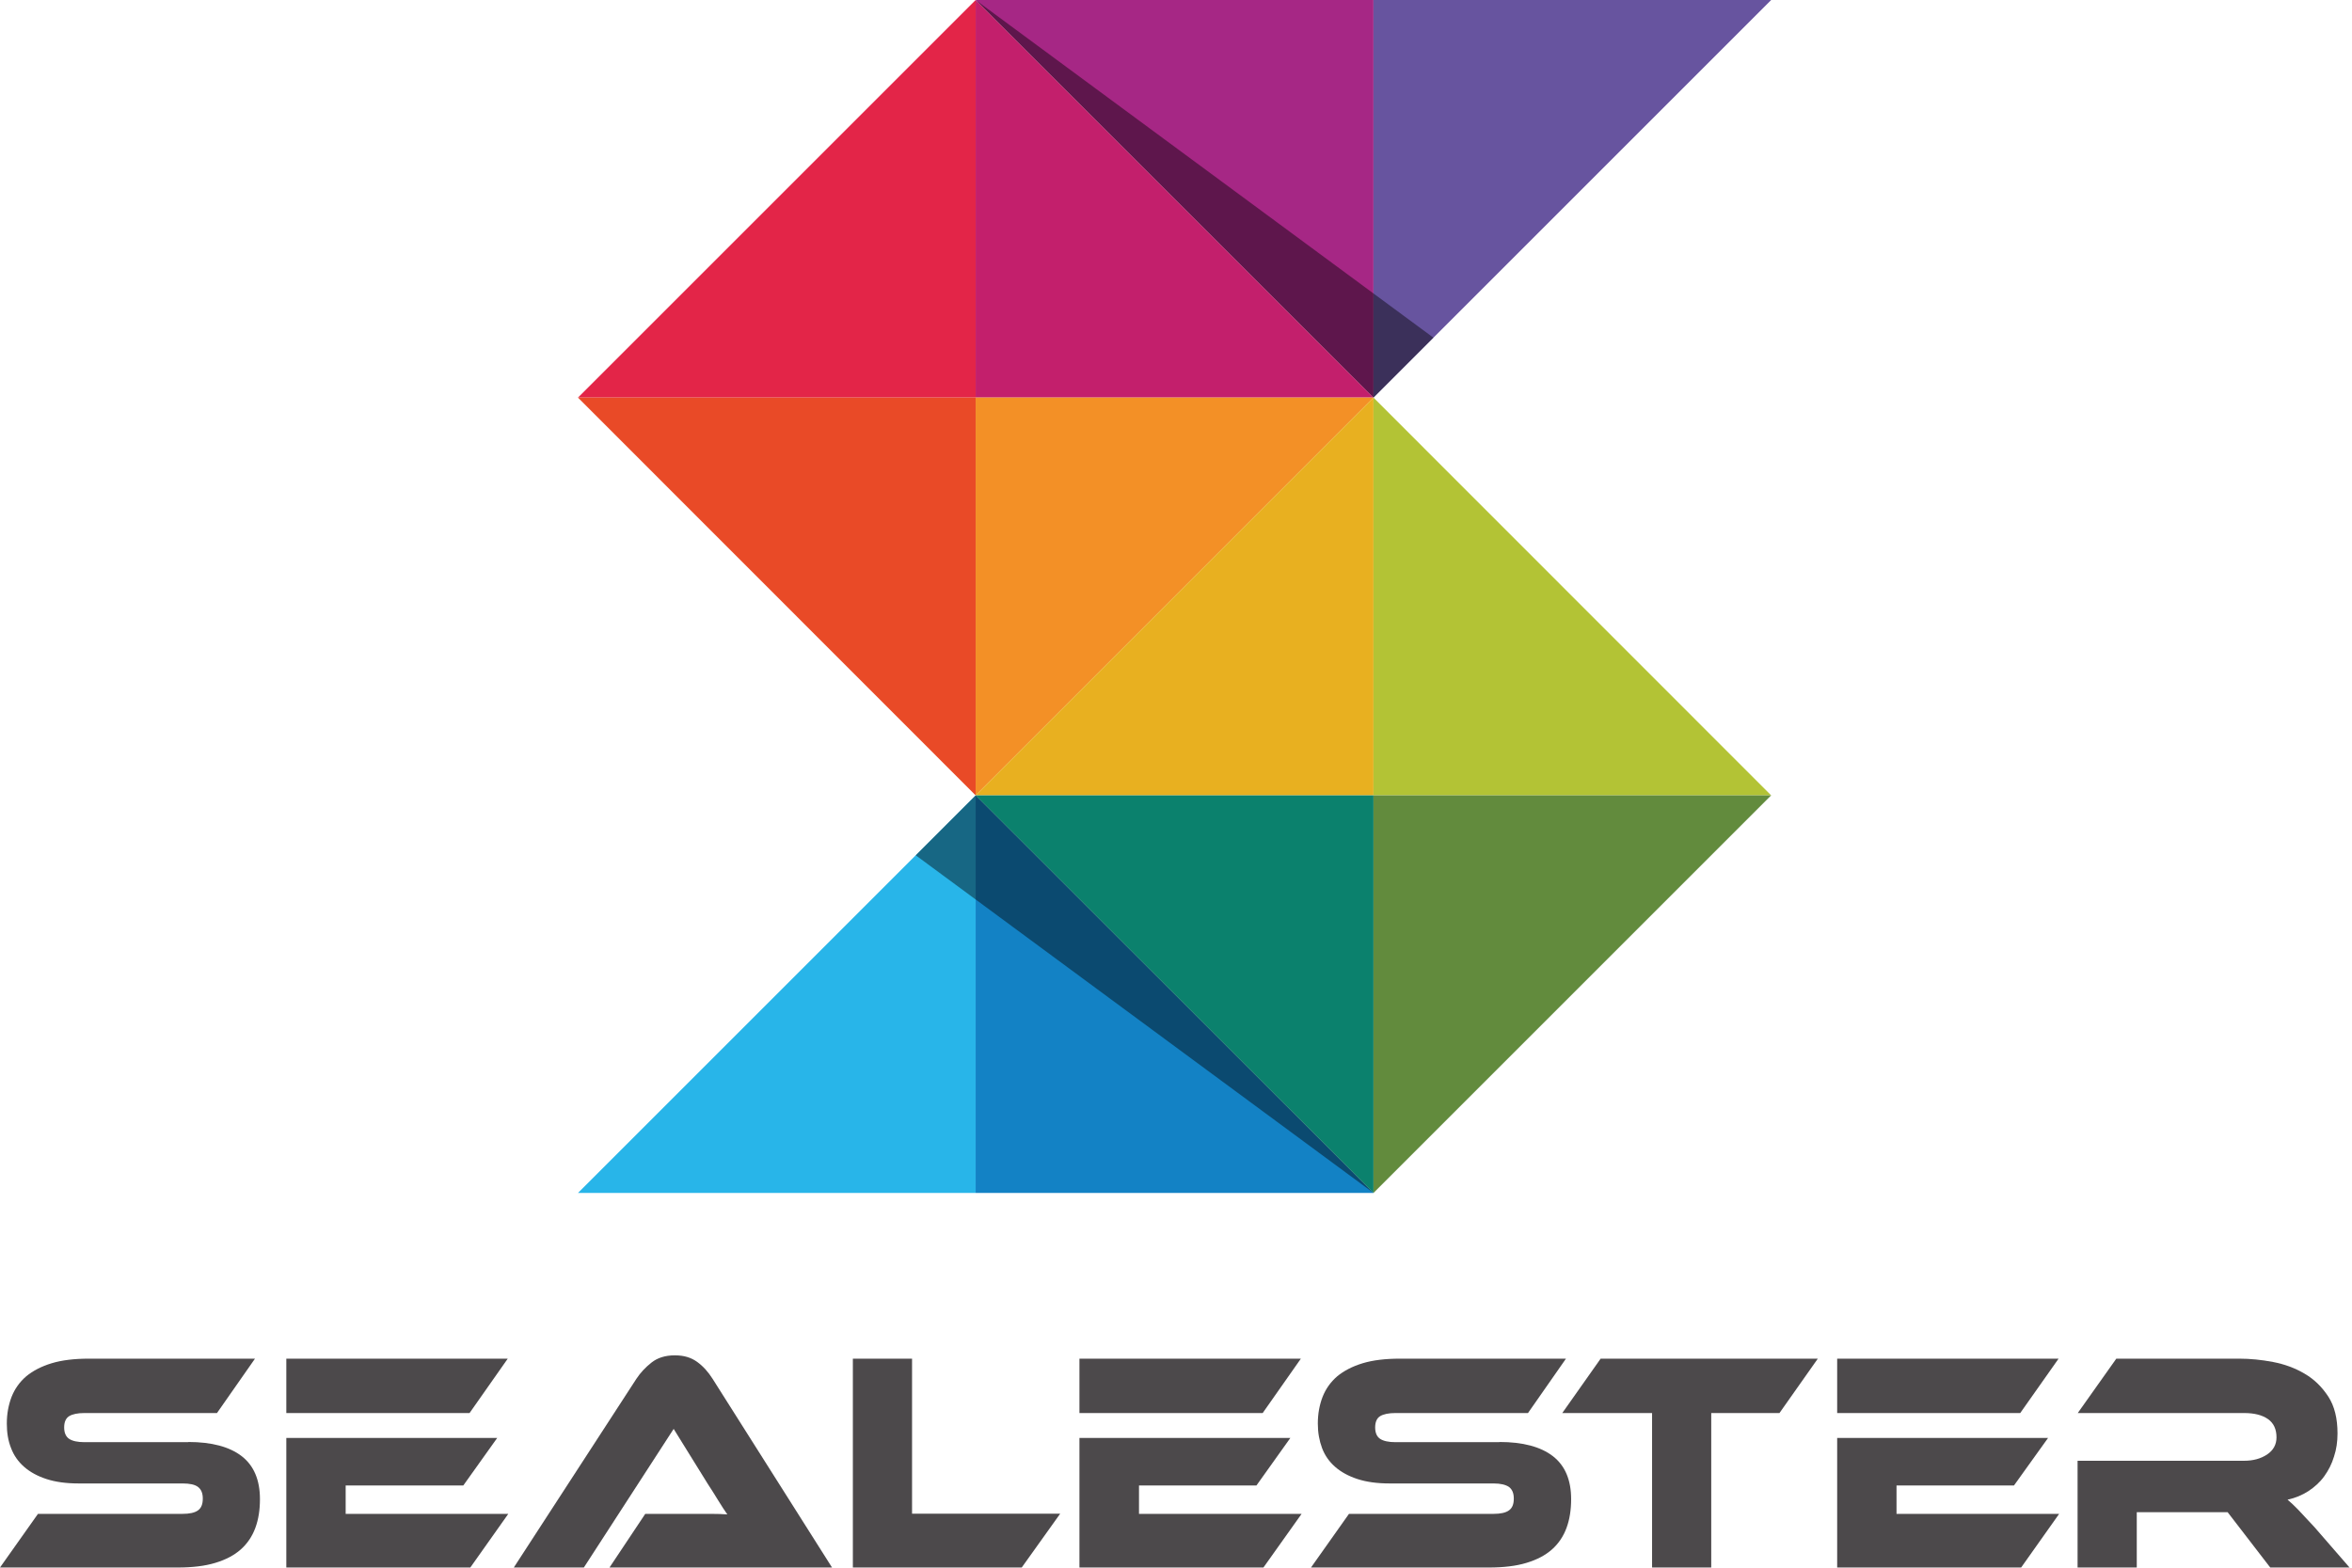
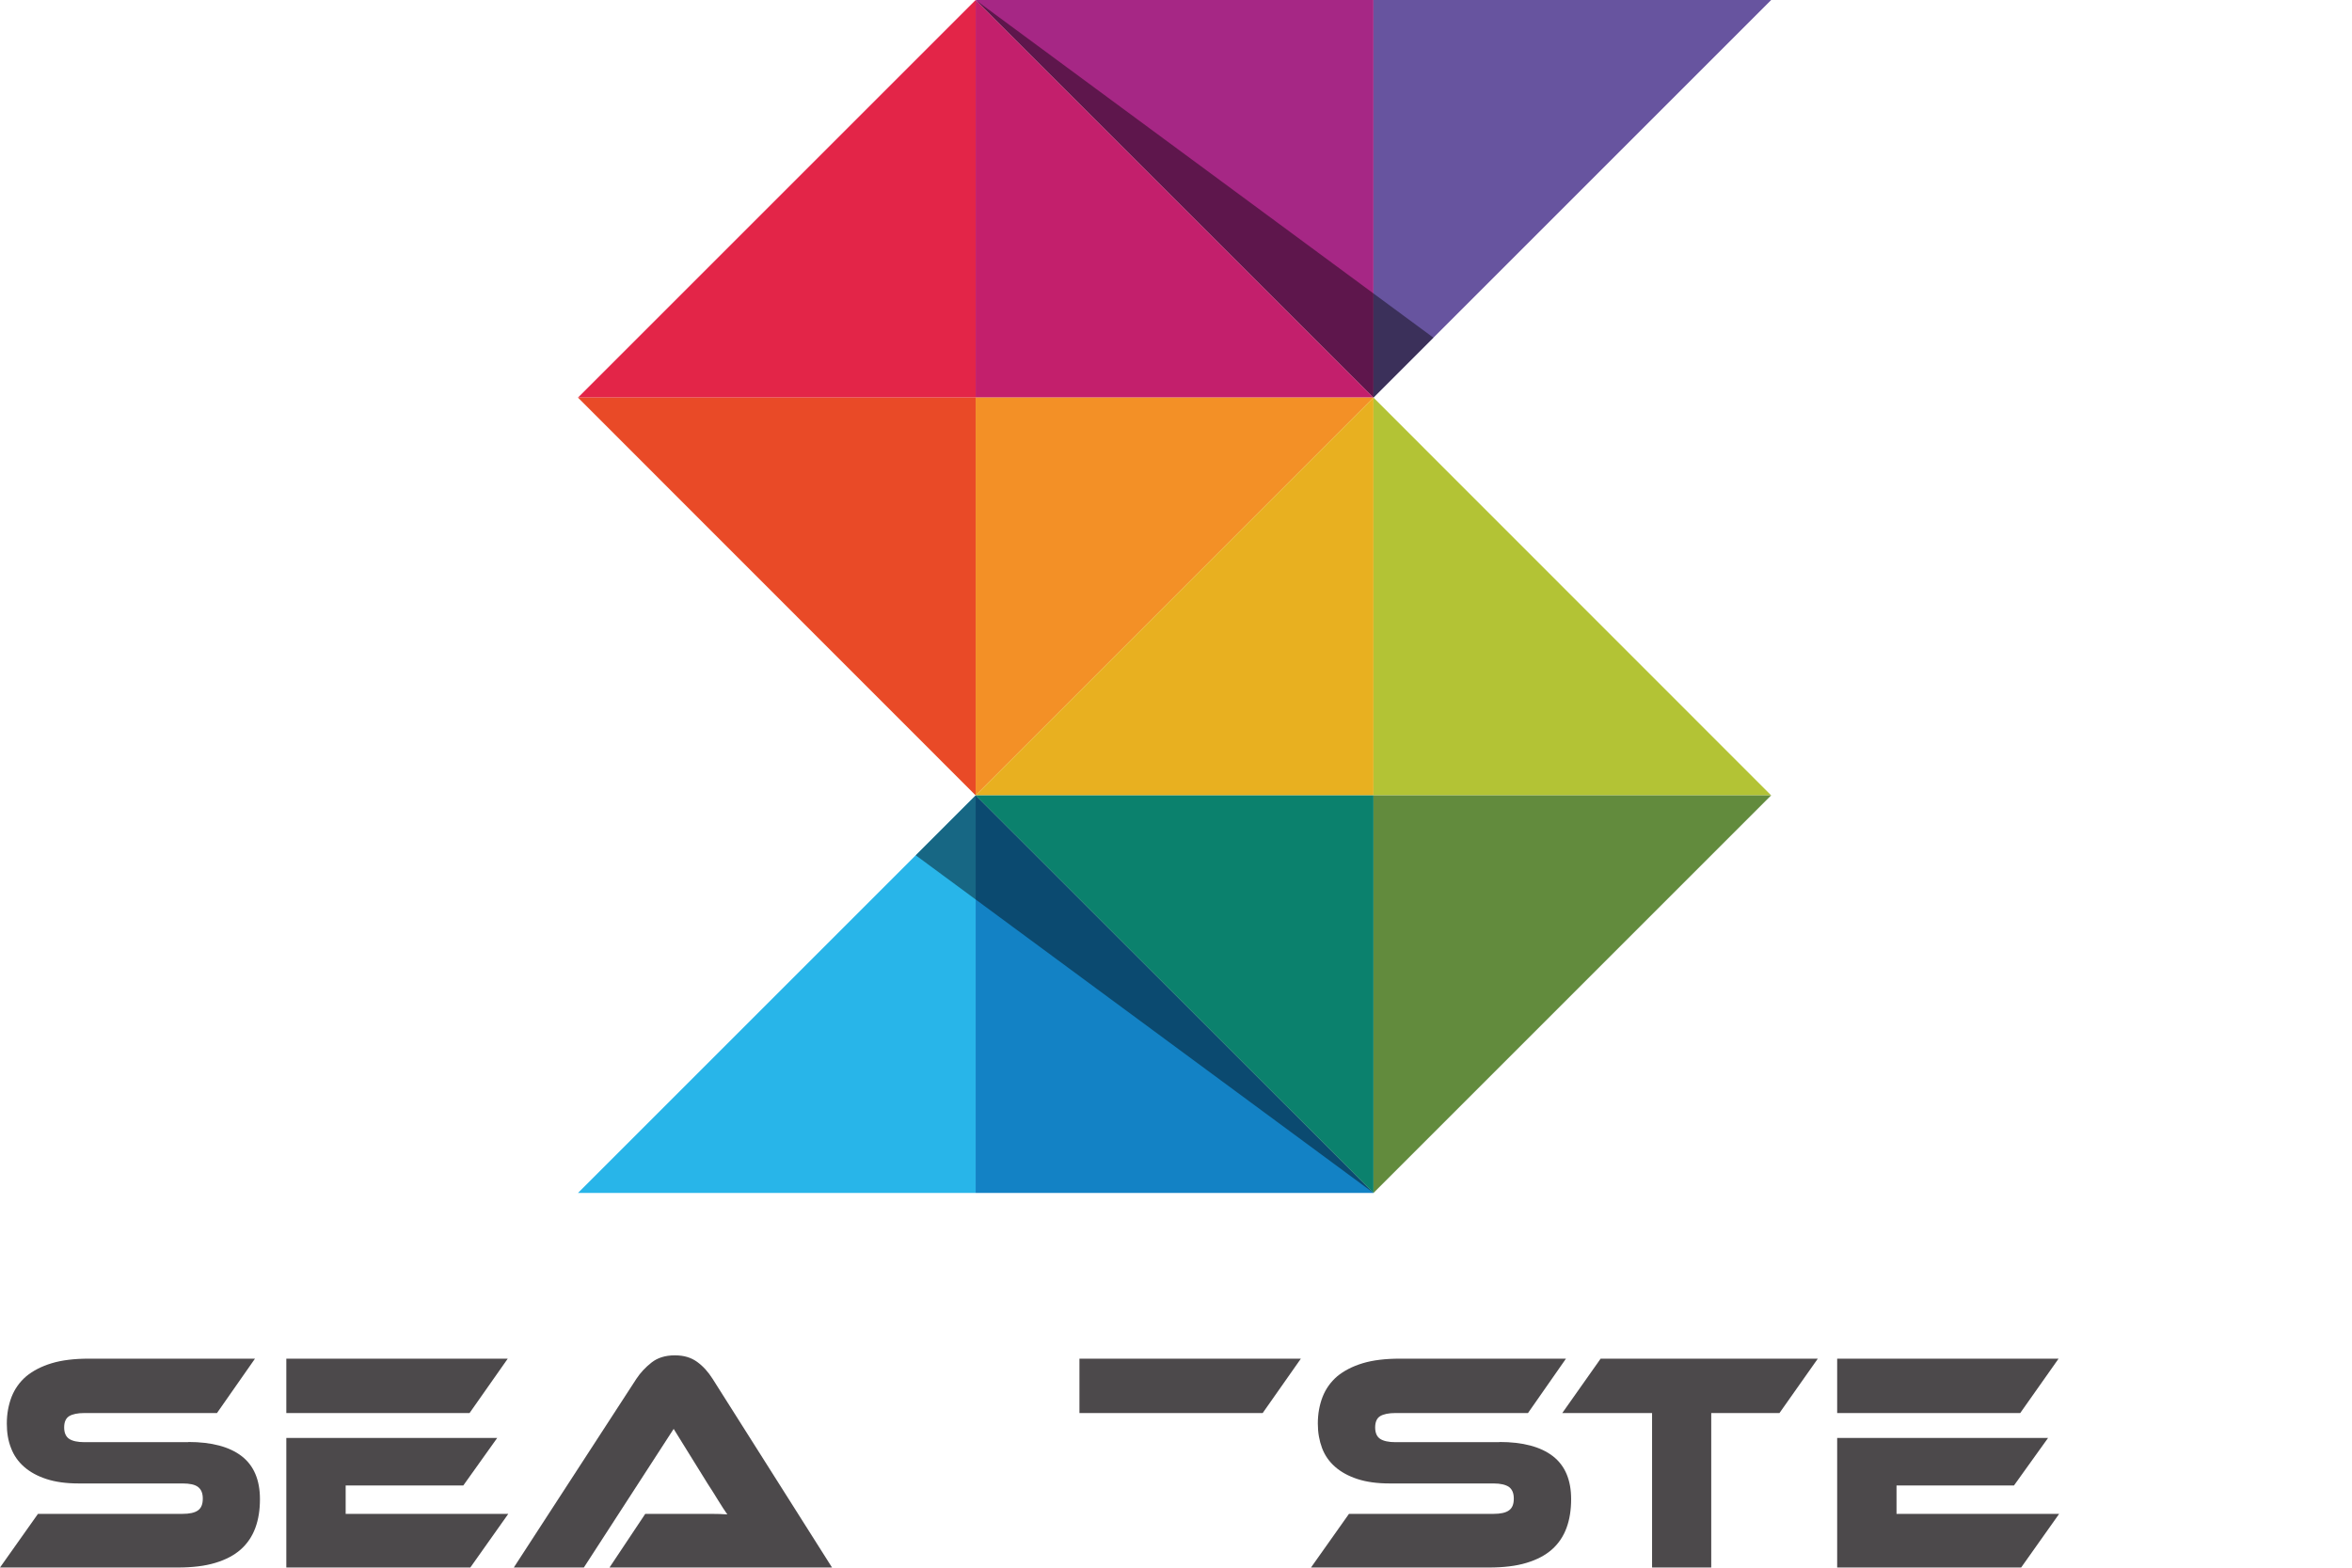
<svg xmlns="http://www.w3.org/2000/svg" width="90" height="60" viewBox="0 0 90 60" fill="none">
  <path d="M7.203 55.189C8.099 55.189 8.783 55.372 9.249 55.732C9.714 56.092 9.947 56.642 9.947 57.376C9.947 57.785 9.891 58.152 9.771 58.476C9.651 58.801 9.467 59.076 9.213 59.302C8.959 59.527 8.635 59.697 8.233 59.817C7.838 59.937 7.358 59.993 6.808 59.993H0L1.453 57.94H6.984C7.252 57.94 7.45 57.898 7.577 57.806C7.704 57.714 7.76 57.566 7.76 57.355C7.76 57.143 7.697 57.002 7.577 56.91C7.457 56.818 7.259 56.776 6.984 56.776H3.005C2.533 56.776 2.123 56.72 1.778 56.607C1.432 56.494 1.15 56.339 0.924 56.141C0.698 55.944 0.529 55.704 0.423 55.422C0.31 55.139 0.261 54.829 0.261 54.483C0.261 54.109 0.325 53.771 0.444 53.46C0.564 53.157 0.748 52.896 1.002 52.677C1.256 52.466 1.58 52.296 1.975 52.176C2.37 52.056 2.85 52 3.4 52H9.757L8.303 54.081H3.231C2.97 54.081 2.772 54.123 2.646 54.201C2.519 54.279 2.455 54.427 2.455 54.631C2.455 54.836 2.519 54.984 2.646 55.069C2.772 55.153 2.97 55.196 3.231 55.196H7.21L7.203 55.189Z" fill="#4C494B" />
  <path d="M19.429 52H10.956V54.081H17.968L19.429 52Z" fill="#4C494B" />
  <path d="M13.227 57.94V56.854H17.728L19.026 55.034H10.956V59.993H17.997L19.45 57.94H13.227Z" fill="#4C494B" />
  <path d="M49.778 52H41.305V54.081H48.317L49.778 52Z" fill="#4C494B" />
-   <path d="M43.584 57.94V56.854H48.078L49.376 55.034H41.305V59.993H48.346L49.806 57.94H43.584Z" fill="#4C494B" />
  <path d="M78.772 52H70.3V54.081H77.305L78.772 52Z" fill="#4C494B" />
  <path d="M72.571 57.94V56.854H77.065L78.37 55.034H70.3V59.993H77.34L78.794 57.94H72.571Z" fill="#4C494B" />
  <path d="M23.323 59.993L24.691 57.94H27.21C27.45 57.94 27.654 57.947 27.831 57.961C27.732 57.82 27.612 57.637 27.478 57.418C27.344 57.199 27.217 56.995 27.09 56.804L25.778 54.688L22.342 59.993H19.661L24.353 52.769C24.508 52.536 24.698 52.332 24.931 52.148C25.164 51.965 25.46 51.873 25.82 51.873C26.18 51.873 26.448 51.958 26.681 52.127C26.914 52.296 27.104 52.515 27.266 52.769L31.838 59.993H23.33H23.323Z" fill="#4C494B" />
-   <path d="M40.564 57.94L39.097 59.993H32.635V52H34.9V57.933H40.564V57.94Z" fill="#4C494B" />
  <path d="M57.376 55.189C58.272 55.189 58.956 55.372 59.422 55.732C59.887 56.092 60.12 56.642 60.12 57.376C60.12 57.785 60.063 58.152 59.944 58.476C59.824 58.801 59.64 59.076 59.386 59.302C59.132 59.527 58.808 59.697 58.406 59.817C58.011 59.937 57.531 59.993 56.981 59.993H50.166L51.619 57.94H57.15C57.418 57.94 57.615 57.898 57.742 57.806C57.87 57.714 57.926 57.566 57.926 57.355C57.926 57.143 57.862 57.002 57.742 56.91C57.615 56.825 57.425 56.776 57.15 56.776H53.171C52.698 56.776 52.289 56.72 51.944 56.607C51.598 56.494 51.316 56.339 51.09 56.141C50.864 55.944 50.695 55.704 50.589 55.422C50.483 55.139 50.427 54.829 50.427 54.483C50.427 54.109 50.49 53.771 50.61 53.46C50.73 53.157 50.914 52.896 51.167 52.677C51.422 52.466 51.746 52.296 52.141 52.176C52.536 52.056 53.016 52 53.566 52H59.922L58.469 54.081H53.397C53.136 54.081 52.938 54.123 52.811 54.201C52.684 54.279 52.621 54.427 52.621 54.631C52.621 54.836 52.684 54.984 52.811 55.069C52.938 55.153 53.136 55.196 53.397 55.196H57.376V55.189Z" fill="#4C494B" />
  <path d="M69.559 52L68.092 54.081H65.481V59.993H63.217V54.081H59.781L61.249 52H69.559Z" fill="#4C494B" />
-   <path d="M89.898 59.993H86.871L85.242 57.877H81.764V59.993H79.499V55.908H85.862C86.215 55.908 86.504 55.831 86.751 55.668C86.991 55.506 87.111 55.288 87.111 55.012C87.111 54.702 87.005 54.469 86.787 54.314C86.568 54.159 86.264 54.081 85.87 54.081H79.506L80.981 52H85.686C86.102 52 86.533 52.042 86.977 52.127C87.421 52.212 87.824 52.36 88.191 52.578C88.557 52.79 88.854 53.086 89.094 53.453C89.333 53.82 89.446 54.293 89.446 54.864C89.446 55.175 89.404 55.471 89.312 55.746C89.228 56.028 89.1 56.275 88.938 56.501C88.776 56.727 88.571 56.91 88.339 57.065C88.099 57.221 87.831 57.333 87.534 57.397C87.661 57.503 87.795 57.63 87.951 57.792C88.106 57.954 88.31 58.173 88.564 58.448L89.912 60L89.898 59.993Z" fill="#4C494B" />
  <path d="M37.333 0L52.557 15.217V0H37.333Z" fill="#A62785" />
  <path d="M52.557 15.217L67.774 0H52.557V15.217Z" fill="#67549F" />
  <path d="M37.333 0L22.116 15.217H37.333V0Z" fill="#E32548" />
  <path d="M52.557 15.217L37.333 0V15.217H52.557Z" fill="#C31F6C" />
  <path d="M37.333 30.441L52.557 15.217H37.333V30.441Z" fill="#F39026" />
  <path d="M37.333 15.217H22.116L37.333 30.441V15.217Z" fill="#E94A27" />
  <path d="M22.123 45.658H37.333V30.441L22.116 45.658H22.123Z" fill="#28B5E9" />
  <path d="M52.557 45.658L37.333 30.441V45.658H52.557Z" fill="#1382C5" />
  <path d="M52.557 30.441V15.217L37.333 30.441H52.557Z" fill="#E8B020" />
  <path d="M37.333 30.441L52.557 45.658V30.441H37.333Z" fill="#0B816D" />
  <path d="M67.774 30.441L52.557 15.217V30.441H67.774Z" fill="#B3C335" />
  <path d="M52.557 45.658L67.774 30.441H52.557V45.658Z" fill="#628B3D" />
  <g opacity="0.43">
    <path d="M37.333 0L54.85 12.924L52.557 15.217L37.333 0Z" fill="#010101" />
    <path d="M52.557 45.658L35.041 32.734L37.333 30.441L52.557 45.658Z" fill="#010101" />
  </g>
</svg>